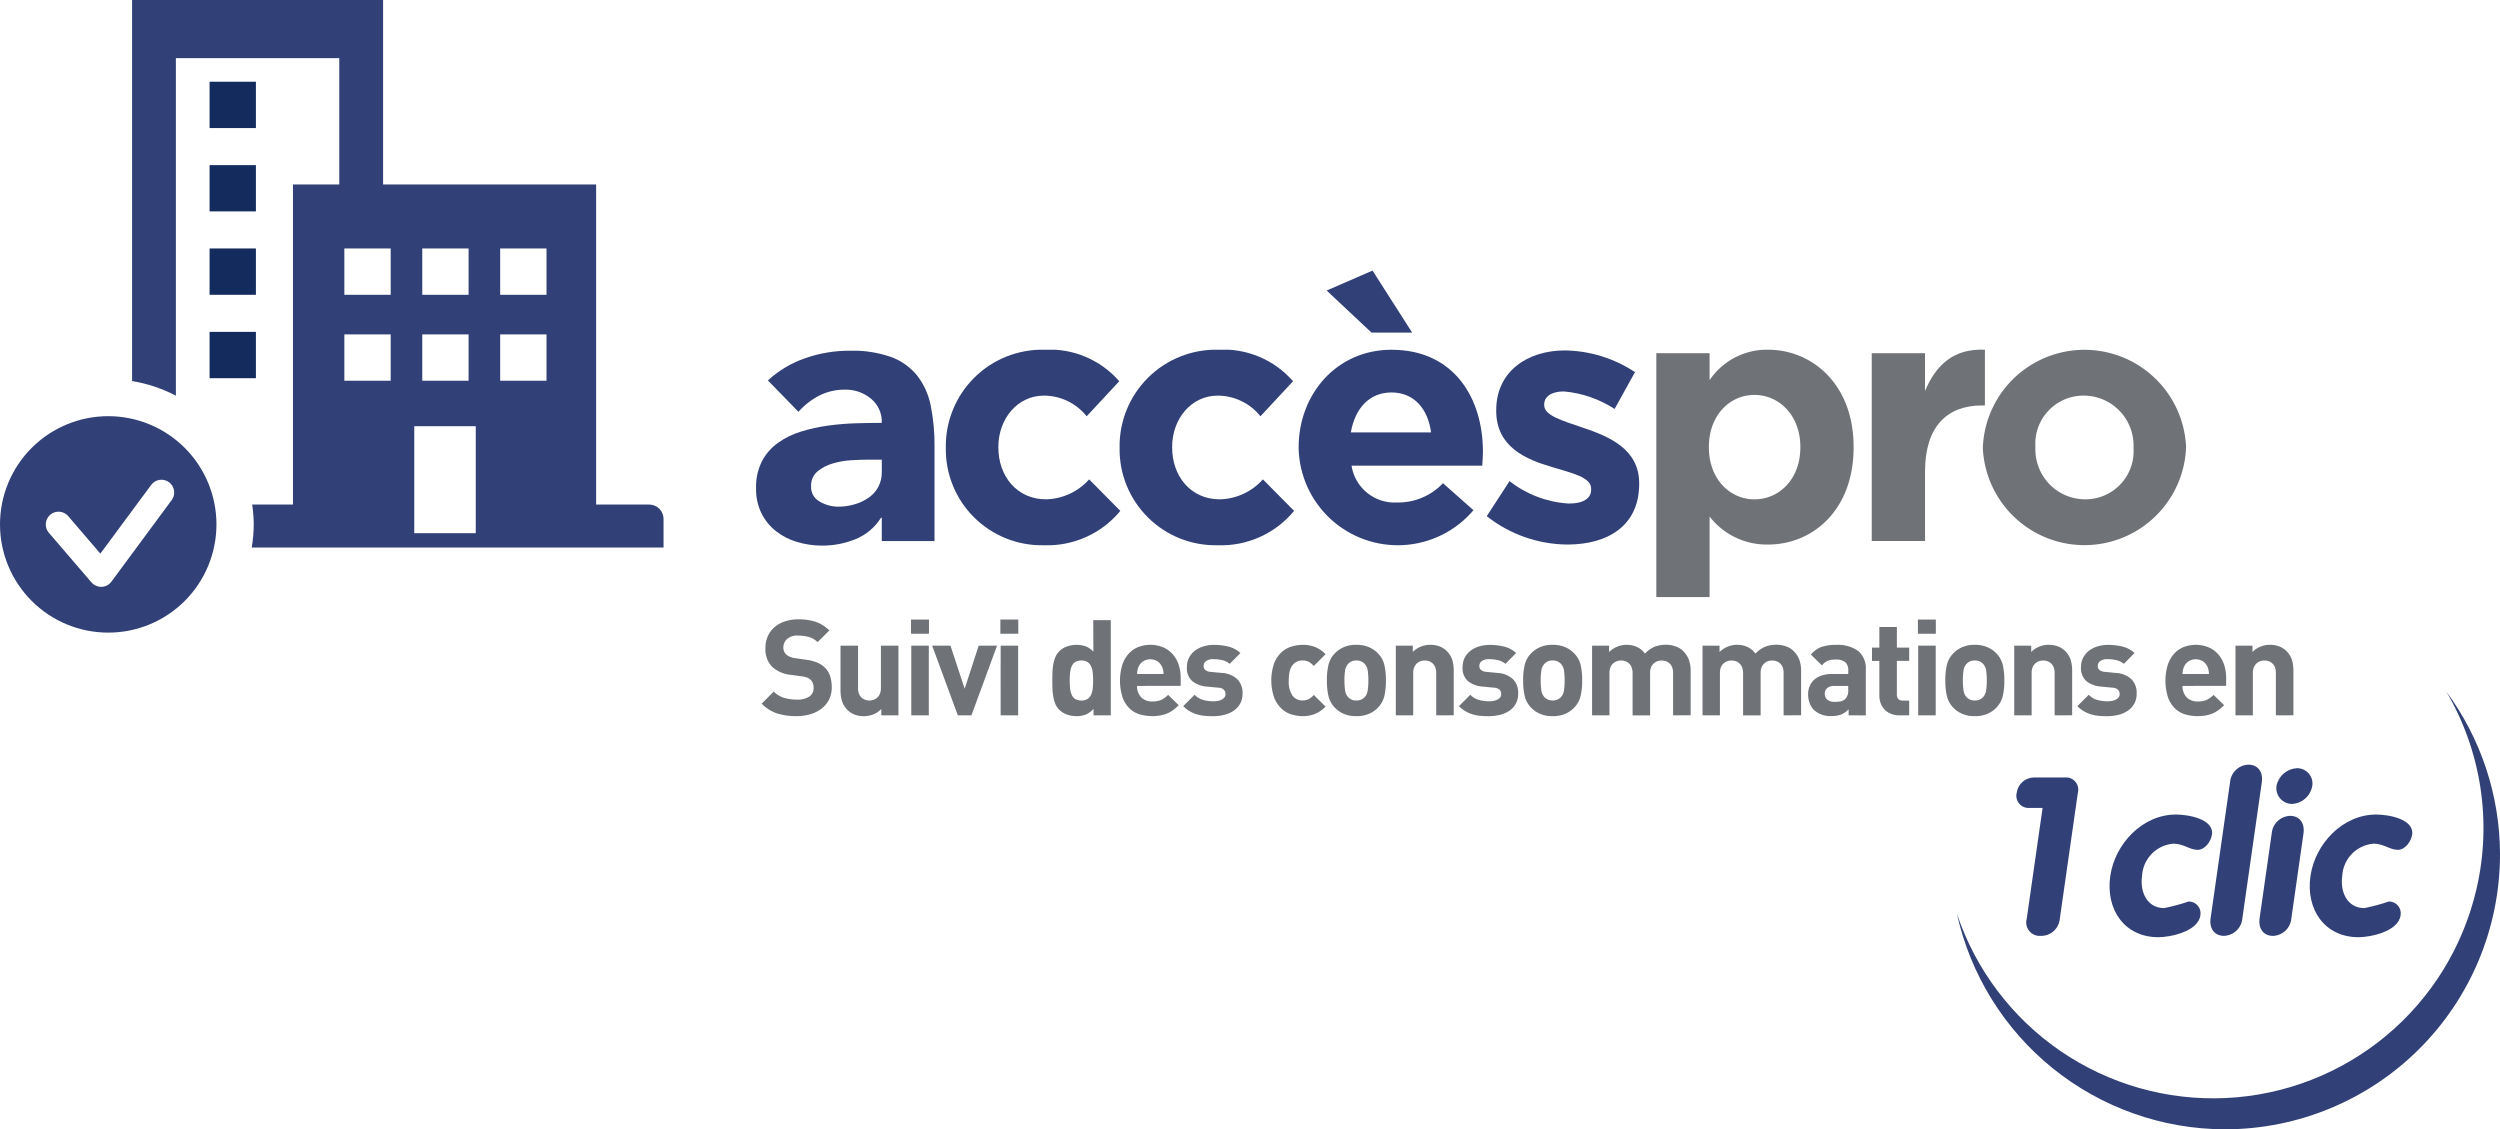
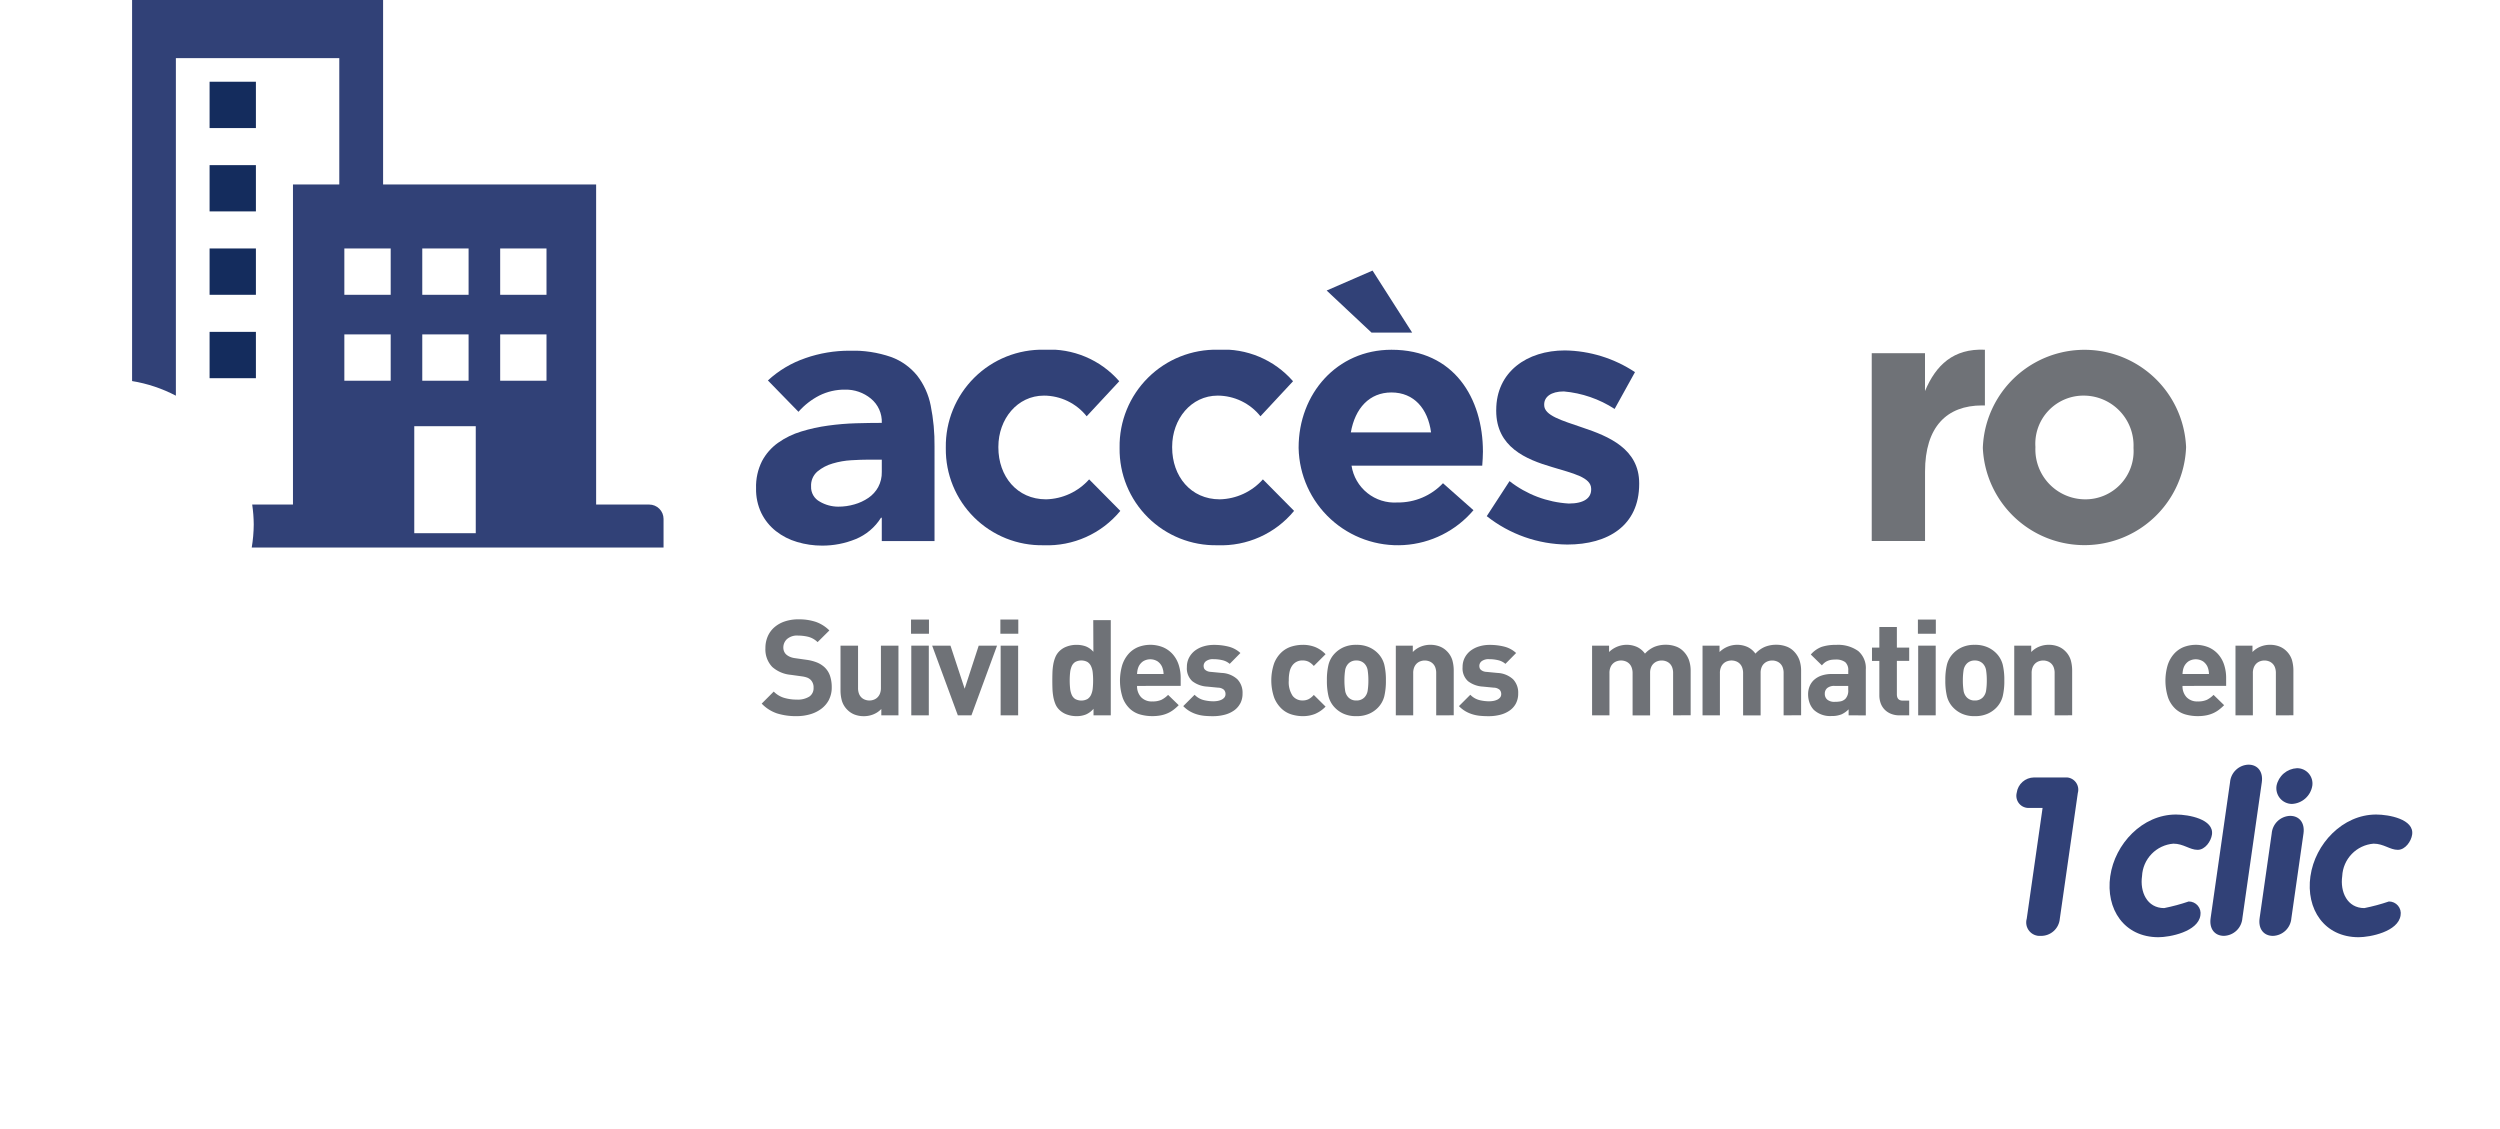
<svg xmlns="http://www.w3.org/2000/svg" xmlns:xlink="http://www.w3.org/1999/xlink" id="Logo_AccesPro" width="235.477" height="106.371" viewBox="0 0 235.477 106.371">
  <defs>
    <clipPath id="clip-path">
      <path id="Tracé_563" data-name="Tracé 563" d="M191.577,73.229a1.659,1.659,0,0,0-1.619,1.435,1.146,1.146,0,0,0,1.208,1.434h1.227L190.9,86.531a1.271,1.271,0,0,0,1.327,1.621,1.764,1.764,0,0,0,1.789-1.621L195.71,74.7a1.156,1.156,0,0,0-1.182-1.475Z" fill="#314177" />
    </clipPath>
    <clipPath id="clip-path-2">
      <path id="Tracé_564" data-name="Tracé 564" d="M198.767,82.519c-.446,3.12,1.317,5.758,4.538,5.758,1.081,0,3.733-.52,3.952-2.057a1.11,1.11,0,0,0-1.1-1.309,18.421,18.421,0,0,1-2.313.623c-1.621,0-2.295-1.538-2.084-3.015a3.215,3.215,0,0,1,2.951-3.054c.956,0,1.538.582,2.285.582.708,0,1.26-.81,1.35-1.435.207-1.454-2.2-1.891-3.389-1.891-3.159,0-5.756,2.764-6.189,5.8" fill="#314177" />
    </clipPath>
    <clipPath id="clip-path-3">
      <path id="Tracé_565" data-name="Tracé 565" d="M210.049,73.687l-1.83,12.8c-.142,1,.387,1.662,1.26,1.662a1.8,1.8,0,0,0,1.733-1.662l1.829-12.8c.143-1-.385-1.664-1.258-1.664a1.8,1.8,0,0,0-1.734,1.664" fill="#314177" />
    </clipPath>
    <clipPath id="clip-path-4">
      <path id="Tracé_566" data-name="Tracé 566" d="M213.974,78.509l-1.14,7.981c-.142,1,.386,1.662,1.259,1.662a1.8,1.8,0,0,0,1.733-1.662l1.141-7.981c.142-1-.386-1.663-1.259-1.663a1.8,1.8,0,0,0-1.734,1.663M214.43,74a1.483,1.483,0,0,0,1.439,1.724A2.043,2.043,0,0,0,217.8,74a1.443,1.443,0,0,0-1.449-1.643A2.066,2.066,0,0,0,214.43,74" fill="#314177" />
    </clipPath>
    <clipPath id="clip-path-5">
      <path id="Tracé_567" data-name="Tracé 567" d="M217.622,82.519c-.446,3.12,1.318,5.758,4.538,5.758,1.082,0,3.733-.52,3.953-2.057a1.11,1.11,0,0,0-1.1-1.309,18.4,18.4,0,0,1-2.312.623c-1.622,0-2.295-1.538-2.085-3.015a3.216,3.216,0,0,1,2.951-3.054c.957,0,1.539.582,2.286.582.707,0,1.26-.81,1.349-1.435.208-1.454-2.2-1.891-3.388-1.891-3.16,0-5.756,2.764-6.19,5.8" fill="#314177" />
    </clipPath>
    <clipPath id="clip-path-6">
-       <path id="Tracé_568" data-name="Tracé 568" d="M233.252,83.777a25.452,25.452,0,0,1-48.931,2.28,25.915,25.915,0,0,0,25.234,20.314h.106a25.912,25.912,0,0,0,25.816-25.8v-.193a25.887,25.887,0,0,0-5.058-15.238,25.353,25.353,0,0,1,2.833,18.64" fill="#314177" />
-     </clipPath>
+       </clipPath>
    <clipPath id="clip-path-7">
      <rect id="Rectangle_2310" data-name="Rectangle 2310" width="235.477" height="106.371" fill="#6f7277" />
    </clipPath>
    <clipPath id="clip-path-8">
      <rect id="Rectangle_2312" data-name="Rectangle 2312" width="4.363" height="4.364" transform="translate(19.741 7.696)" fill="none" />
    </clipPath>
    <linearGradient id="linear-gradient" x1="-4.525" y1="22.611" x2="-4.295" y2="22.611" gradientUnits="objectBoundingBox">
      <stop offset="0" stop-color="#0060ab" />
      <stop offset="1" stop-color="#142c5d" />
    </linearGradient>
    <clipPath id="clip-path-9">
      <rect id="Rectangle_2314" data-name="Rectangle 2314" width="4.363" height="4.363" transform="translate(19.741 15.551)" fill="none" />
    </clipPath>
    <linearGradient id="linear-gradient-2" x1="-4.525" y1="20.816" x2="-4.295" y2="20.816" xlink:href="#linear-gradient" />
    <clipPath id="clip-path-10">
      <rect id="Rectangle_2316" data-name="Rectangle 2316" width="4.363" height="4.363" transform="translate(19.741 23.406)" fill="none" />
    </clipPath>
    <linearGradient id="linear-gradient-3" x1="-4.525" y1="19.016" x2="-4.295" y2="19.016" xlink:href="#linear-gradient" />
    <clipPath id="clip-path-11">
      <rect id="Rectangle_2318" data-name="Rectangle 2318" width="4.363" height="4.364" transform="translate(19.741 31.26)" fill="none" />
    </clipPath>
    <linearGradient id="linear-gradient-4" x1="-4.525" y1="17.212" x2="-4.295" y2="17.212" xlink:href="#linear-gradient" />
    <clipPath id="clip-path-12">
      <path id="Tracé_595" data-name="Tracé 595" d="M39.02,40.145h5.792V50.221H39.02ZM32.434,31.5H36.8v4.364H32.434Zm7.34,0h4.363v4.364H39.774Zm7.338,0h4.363v4.364H47.112ZM32.434,23.405H36.8v4.363H32.434Zm7.34,0h4.363v4.363H39.774Zm7.338,0h4.363v4.363H47.112ZM12.441,0V35.893a13.6,13.6,0,0,1,4.125,1.377V5.475H31.958v11.9H27.595v30.15h-3.84A13.585,13.585,0,0,1,23.9,49.4a13.769,13.769,0,0,1-.189,2.173H62.5v-2.7a1.352,1.352,0,0,0-1.35-1.349h-5V17.375H36.084V0Z" fill="#314177" />
    </clipPath>
    <clipPath id="clip-path-13">
-       <path id="Tracé_596" data-name="Tracé 596" d="M14.24,45.675A1.2,1.2,0,0,1,16.175,47.1l-5.682,7.687a1.2,1.2,0,0,1-.924.488H9.526a1.2,1.2,0,0,1-.913-.421L4.6,50.181a1.2,1.2,0,1,1,1.825-1.567l3.027,3.532ZM0,49.4A10.194,10.194,0,1,0,10.194,39.2,10.194,10.194,0,0,0,0,49.4" fill="#314177" />
-     </clipPath>
+       </clipPath>
    <clipPath id="clip-path-14">
      <path id="Tracé_597" data-name="Tracé 597" d="M77.225,47.253a1.545,1.545,0,0,1-.829-1.441,1.736,1.736,0,0,1,.595-1.4,3.918,3.918,0,0,1,1.44-.756,7.7,7.7,0,0,1,1.764-.307c.612-.036,1.121-.053,1.53-.053h1.332v1.152a2.9,2.9,0,0,1-.342,1.439,2.968,2.968,0,0,1-.918,1.008,4.543,4.543,0,0,1-1.315.612,5.383,5.383,0,0,1-1.53.216,3.459,3.459,0,0,1-1.727-.467M75.857,33.735a9.922,9.922,0,0,0-3.528,2.1l2.879,2.953a6.645,6.645,0,0,1,1.963-1.531,5.293,5.293,0,0,1,2.429-.557,3.7,3.7,0,0,1,2.431.845,2.809,2.809,0,0,1,1.026,2.286q-1.116,0-2.431.037A24.22,24.22,0,0,0,78,40.088a15.911,15.911,0,0,0-2.539.558,7.492,7.492,0,0,0-2.177,1.063,4.971,4.971,0,0,0-1.512,1.727,5.36,5.36,0,0,0-.558,2.557,5.161,5.161,0,0,0,.5,2.34,4.95,4.95,0,0,0,1.368,1.692,5.931,5.931,0,0,0,2,1.025,8.156,8.156,0,0,0,2.358.342,8.265,8.265,0,0,0,3.149-.611,5.08,5.08,0,0,0,2.394-2.017h.073v2.2h4.968V42.069a18.533,18.533,0,0,0-.36-3.87,6.74,6.74,0,0,0-1.278-2.826,5.672,5.672,0,0,0-2.448-1.746,10.9,10.9,0,0,0-3.906-.594,12.575,12.575,0,0,0-4.176.7" fill="#314177" />
    </clipPath>
    <clipPath id="clip-path-15">
      <path id="Tracé_598" data-name="Tracé 598" d="M89.087,42.148v.067a9.032,9.032,0,0,0,9.208,9.142,8.91,8.91,0,0,0,7.229-3.236l-2.937-2.969a5.607,5.607,0,0,1-4.06,1.88c-2.741,0-4.49-2.177-4.49-4.884v-.066c0-2.607,1.782-4.819,4.291-4.819a5.17,5.17,0,0,1,4.027,1.947l3.069-3.3a8.691,8.691,0,0,0-7.063-2.971,9.082,9.082,0,0,0-9.274,9.208" fill="#314177" />
    </clipPath>
    <clipPath id="clip-path-16">
      <path id="Tracé_599" data-name="Tracé 599" d="M105.455,42.148v.067a9.033,9.033,0,0,0,9.209,9.142,8.907,8.907,0,0,0,7.227-3.236l-2.938-2.969a5.6,5.6,0,0,1-4.059,1.88c-2.74,0-4.488-2.177-4.488-4.884v-.066c0-2.607,1.782-4.819,4.29-4.819a5.174,5.174,0,0,1,4.027,1.947l3.069-3.3a8.692,8.692,0,0,0-7.064-2.971,9.081,9.081,0,0,0-9.273,9.208" fill="#314177" />
    </clipPath>
    <clipPath id="clip-path-17">
      <path id="Tracé_600" data-name="Tracé 600" d="M131.063,36.966c2.113,0,3.433,1.519,3.73,3.763h-7.557c.4-2.277,1.748-3.763,3.827-3.763m-8.745,5.182v.067a9.344,9.344,0,0,0,16.469,5.841l-2.871-2.541a5.8,5.8,0,0,1-4.291,1.814,4.1,4.1,0,0,1-4.323-3.465h12.311c.033-.462.065-.924.065-1.32,0-5.017-2.706-9.6-8.615-9.6-5.148,0-8.745,4.158-8.745,9.208m2.641-14.786,4.224,3.961h3.828l-3.73-5.842Z" fill="#314177" />
    </clipPath>
    <clipPath id="clip-path-18">
      <path id="Tracé_601" data-name="Tracé 601" d="M140.929,38.616v.067c0,3.432,2.8,4.587,5.281,5.314,1.947.593,3.663.956,3.663,2.045v.067c0,.792-.658,1.32-2.112,1.32a10,10,0,0,1-5.577-2.112l-2.146,3.3a12.39,12.39,0,0,0,7.591,2.674c3.829,0,6.767-1.782,6.767-5.709v-.066c0-3.236-2.872-4.423-5.347-5.248-1.915-.661-3.6-1.122-3.6-2.112v-.067c0-.693.626-1.22,1.847-1.22a10.478,10.478,0,0,1,4.787,1.65L154,35.052a12.239,12.239,0,0,0-6.6-2.045c-3.564,0-6.469,2.012-6.469,5.609" fill="#314177" />
    </clipPath>
  </defs>
  <g id="Groupe_1295" data-name="Groupe 1295">
    <g id="Groupe_1294" data-name="Groupe 1294" clip-path="url(#clip-path)">
      <rect id="Rectangle_2304" data-name="Rectangle 2304" width="5.969" height="14.923" transform="translate(189.858 73.229)" fill="#314177" />
    </g>
  </g>
  <g id="Groupe_1297" data-name="Groupe 1297">
    <g id="Groupe_1296" data-name="Groupe 1296" clip-path="url(#clip-path-2)">
      <rect id="Rectangle_2305" data-name="Rectangle 2305" width="10.231" height="11.556" transform="translate(198.321 76.721)" fill="#314177" />
    </g>
  </g>
  <g id="Groupe_1299" data-name="Groupe 1299">
    <g id="Groupe_1298" data-name="Groupe 1298" clip-path="url(#clip-path-3)">
      <rect id="Rectangle_2306" data-name="Rectangle 2306" width="5.107" height="16.129" transform="translate(208.077 72.023)" fill="#314177" />
    </g>
  </g>
  <g id="Groupe_1301" data-name="Groupe 1301">
    <g id="Groupe_1300" data-name="Groupe 1300" clip-path="url(#clip-path-4)">
      <rect id="Rectangle_2307" data-name="Rectangle 2307" width="5.231" height="15.796" transform="translate(212.692 72.356)" fill="#314177" />
    </g>
  </g>
  <g id="Groupe_1303" data-name="Groupe 1303">
    <g id="Groupe_1302" data-name="Groupe 1302" clip-path="url(#clip-path-5)">
      <rect id="Rectangle_2308" data-name="Rectangle 2308" width="10.232" height="11.556" transform="translate(217.176 76.721)" fill="#314177" />
    </g>
  </g>
  <g id="Groupe_1305" data-name="Groupe 1305">
    <g id="Groupe_1304" data-name="Groupe 1304" clip-path="url(#clip-path-6)">
      <rect id="Rectangle_2309" data-name="Rectangle 2309" width="51.156" height="41.234" transform="translate(184.321 65.137)" fill="#314177" />
    </g>
  </g>
  <g id="Groupe_1307" data-name="Groupe 1307">
    <g id="Groupe_1306" data-name="Groupe 1306" clip-path="url(#clip-path-7)">
-       <path id="Tracé_569" data-name="Tracé 569" d="M156.01,33.27h5.017v2.541a6.5,6.5,0,0,1,5.512-2.871c4.125,0,8.053,3.234,8.053,9.143v.065c0,5.908-3.862,9.143-8.053,9.143a6.794,6.794,0,0,1-5.512-2.641v7.591H156.01Zm13.566,8.878v-.065c0-2.938-1.981-4.885-4.324-4.885s-4.291,1.947-4.291,4.885v.065c0,2.938,1.947,4.885,4.291,4.885s4.324-1.914,4.324-4.885" fill="#6f7277" />
      <path id="Tracé_570" data-name="Tracé 570" d="M176.3,33.27h5.017v3.564c1.023-2.442,2.673-4.026,5.643-3.894v5.248H186.7c-3.334,0-5.379,2.013-5.379,6.237V50.96H176.3Z" fill="#6f7277" />
      <path id="Tracé_571" data-name="Tracé 571" d="M186.766,42.214v-.066a9.58,9.58,0,0,1,19.142-.066v.066a9.58,9.58,0,0,1-19.142.066m14.192,0v-.066a4.7,4.7,0,0,0-4.653-4.885,4.533,4.533,0,0,0-4.588,4.819v.066a4.7,4.7,0,0,0,4.653,4.884,4.532,4.532,0,0,0,4.588-4.818" fill="#6f7277" />
      <path id="Tracé_572" data-name="Tracé 572" d="M78.092,65.892a2.512,2.512,0,0,1-.706.85,3.193,3.193,0,0,1-1.052.529,4.5,4.5,0,0,1-1.31.183A5.927,5.927,0,0,1,73.2,67.2a3.568,3.568,0,0,1-1.455-.926l1.134-1.135a2.286,2.286,0,0,0,.982.593,4.174,4.174,0,0,0,1.185.164,2.057,2.057,0,0,0,1.185-.284.947.947,0,0,0,.4-.825,1,1,0,0,0-.277-.756,1.051,1.051,0,0,0-.309-.2,2.5,2.5,0,0,0-.485-.12l-1.084-.15a3.025,3.025,0,0,1-1.739-.744,2.384,2.384,0,0,1-.642-1.764,2.756,2.756,0,0,1,.214-1.1,2.4,2.4,0,0,1,.617-.857,2.869,2.869,0,0,1,.983-.56,3.955,3.955,0,0,1,1.31-.2,5,5,0,0,1,1.626.24,3.413,3.413,0,0,1,1.273.806l-1.109,1.1a1.957,1.957,0,0,0-.914-.51,4.319,4.319,0,0,0-.926-.107,1.441,1.441,0,0,0-1.046.334,1.084,1.084,0,0,0-.34.8.936.936,0,0,0,.063.34.861.861,0,0,0,.2.3,1.31,1.31,0,0,0,.346.22,1.766,1.766,0,0,0,.485.133l1.059.151a4.2,4.2,0,0,1,1.02.258,2.415,2.415,0,0,1,.693.434,1.98,1.98,0,0,1,.53.82,3.344,3.344,0,0,1,.163,1.083,2.512,2.512,0,0,1-.258,1.16" fill="#6f7277" />
      <path id="Tracé_573" data-name="Tracé 573" d="M83.012,67.379v-.6a2.133,2.133,0,0,1-.753.509,2.345,2.345,0,0,1-.879.17,2.435,2.435,0,0,1-.88-.15,1.911,1.911,0,0,1-.665-.429,2.012,2.012,0,0,1-.534-.863,3.625,3.625,0,0,1-.132-1v-4.2H80.82v3.968a1.51,1.51,0,0,0,.093.568.977.977,0,0,0,.249.365.965.965,0,0,0,.349.2,1.16,1.16,0,0,0,.76,0,.969.969,0,0,0,.348-.2,1.052,1.052,0,0,0,.256-.365,1.428,1.428,0,0,0,.1-.568V60.815h1.651v6.564Z" fill="#6f7277" />
      <path id="Tracé_574" data-name="Tracé 574" d="M85.81,58.357H87.5v1.336H85.81Zm.025,2.457h1.65v6.564h-1.65Z" fill="#6f7277" />
      <path id="Tracé_575" data-name="Tracé 575" d="M91.5,67.379H90.22L87.8,60.815h1.726l1.336,4.056,1.323-4.056h1.727Z" fill="#6f7277" />
      <path id="Tracé_576" data-name="Tracé 576" d="M94.226,58.357h1.688v1.336H94.226Zm.026,2.457H95.9v6.564h-1.65Z" fill="#6f7277" />
      <path id="Tracé_577" data-name="Tracé 577" d="M103,67.379v-.617a2.013,2.013,0,0,1-.716.535,2.318,2.318,0,0,1-.9.157,2.575,2.575,0,0,1-.9-.157,1.915,1.915,0,0,1-.7-.434,1.607,1.607,0,0,1-.383-.568,3.382,3.382,0,0,1-.194-.692,5.594,5.594,0,0,1-.076-.756q-.012-.392-.012-.757t.012-.749a5.554,5.554,0,0,1,.076-.75,3.241,3.241,0,0,1,.195-.686,1.731,1.731,0,0,1,.385-.574,1.906,1.906,0,0,1,.7-.434,2.53,2.53,0,0,1,.9-.158,2.5,2.5,0,0,1,.888.145,1.838,1.838,0,0,1,.712.51l-.013-2.986h1.651v8.971Zm-.075-4.032a1.865,1.865,0,0,0-.156-.592.949.949,0,0,0-.336-.4,1.231,1.231,0,0,0-1.159,0,.908.908,0,0,0-.33.4,1.981,1.981,0,0,0-.149.592,6.811,6.811,0,0,0-.038.743,6.958,6.958,0,0,0,.038.75,1.99,1.99,0,0,0,.149.6.9.9,0,0,0,.33.4,1.223,1.223,0,0,0,1.159,0,.94.94,0,0,0,.336-.4,1.874,1.874,0,0,0,.156-.6,6.971,6.971,0,0,0,.037-.75,6.824,6.824,0,0,0-.037-.743" fill="#6f7277" />
      <path id="Tracé_578" data-name="Tracé 578" d="M107.1,64.606a1.507,1.507,0,0,0,.372,1.053,1.366,1.366,0,0,0,1.065.409,2,2,0,0,0,.856-.151,2.362,2.362,0,0,0,.631-.466l1,.97a4.622,4.622,0,0,1-.5.441,2.842,2.842,0,0,1-.548.321,3.021,3.021,0,0,1-.649.2,4.156,4.156,0,0,1-.794.069A4.215,4.215,0,0,1,107.4,67.3a2.344,2.344,0,0,1-.97-.536,2.734,2.734,0,0,1-.68-1.033,5.2,5.2,0,0,1-.05-3.074,2.984,2.984,0,0,1,.585-1.052,2.465,2.465,0,0,1,.9-.649,3.194,3.194,0,0,1,2.382.019,2.575,2.575,0,0,1,.9.656,2.807,2.807,0,0,1,.554.988,3.992,3.992,0,0,1,.189,1.254v.73Zm2.451-1.492a1.713,1.713,0,0,0-.107-.334,1.266,1.266,0,0,0-.41-.485,1.3,1.3,0,0,0-1.373,0,1.266,1.266,0,0,0-.41.485,1.713,1.713,0,0,0-.107.334,2.826,2.826,0,0,0-.044.371h2.5a2.666,2.666,0,0,0-.044-.371" fill="#6f7277" />
      <path id="Tracé_579" data-name="Tracé 579" d="M116.818,66.258a1.889,1.889,0,0,1-.592.668,2.715,2.715,0,0,1-.889.4,4.341,4.341,0,0,1-1.09.132c-.26,0-.512-.009-.756-.031a3.66,3.66,0,0,1-.718-.132,3.17,3.17,0,0,1-.68-.284,2.909,2.909,0,0,1-.643-.5l1.071-1.071a1.8,1.8,0,0,0,.888.51,4.028,4.028,0,0,0,.864.107,2.459,2.459,0,0,0,.421-.037,1.445,1.445,0,0,0,.373-.12.79.79,0,0,0,.264-.208.49.49,0,0,0,.1-.315.568.568,0,0,0-.152-.41.86.86,0,0,0-.541-.195l-1.033-.1a2.529,2.529,0,0,1-1.4-.511,1.626,1.626,0,0,1-.511-1.329,1.878,1.878,0,0,1,.208-.894,2,2,0,0,1,.555-.656,2.54,2.54,0,0,1,.806-.4,3.339,3.339,0,0,1,.964-.139,5.53,5.53,0,0,1,1.4.165,2.558,2.558,0,0,1,1.108.6l-1.008,1.022a1.58,1.58,0,0,0-.692-.347,3.592,3.592,0,0,0-.832-.095,1.085,1.085,0,0,0-.712.19.565.565,0,0,0-.221.44.7.7,0,0,0,.026.183.368.368,0,0,0,.1.17.766.766,0,0,0,.208.138.935.935,0,0,0,.347.076l1.033.1a2.311,2.311,0,0,1,1.468.6,1.823,1.823,0,0,1,.485,1.329,1.985,1.985,0,0,1-.214.945" fill="#6f7277" />
      <path id="Tracé_580" data-name="Tracé 580" d="M123.893,67.234a3.1,3.1,0,0,1-1.2.22,3.647,3.647,0,0,1-1.015-.151,2.391,2.391,0,0,1-.949-.536,2.911,2.911,0,0,1-.705-1.033,4.983,4.983,0,0,1,0-3.288,2.849,2.849,0,0,1,.705-1.027,2.439,2.439,0,0,1,.949-.53,3.684,3.684,0,0,1,1.015-.151,3.154,3.154,0,0,1,1.2.215,2.849,2.849,0,0,1,.964.668l-1.109,1.108a1.734,1.734,0,0,0-.492-.4,1.248,1.248,0,0,0-.567-.12,1.146,1.146,0,0,0-.932.428,1.551,1.551,0,0,0-.277.579,3.543,3.543,0,0,0-.088.869,2.329,2.329,0,0,0,.365,1.462,1.144,1.144,0,0,0,.932.429,1.248,1.248,0,0,0,.567-.12,1.722,1.722,0,0,0,.492-.4l1.109,1.1a2.946,2.946,0,0,1-.964.675" fill="#6f7277" />
      <path id="Tracé_581" data-name="Tracé 581" d="M130.388,65.583a2.377,2.377,0,0,1-.593,1.065,2.586,2.586,0,0,1-.806.567,2.857,2.857,0,0,1-1.235.239,2.815,2.815,0,0,1-1.228-.239,2.6,2.6,0,0,1-.8-.567,2.356,2.356,0,0,1-.592-1.065,6.2,6.2,0,0,1-.152-1.493,6.126,6.126,0,0,1,.152-1.487,2.364,2.364,0,0,1,.592-1.058,2.619,2.619,0,0,1,.8-.567,2.815,2.815,0,0,1,1.228-.24,2.857,2.857,0,0,1,1.235.24,2.6,2.6,0,0,1,.806.567,2.385,2.385,0,0,1,.593,1.058,6.132,6.132,0,0,1,.151,1.487,6.2,6.2,0,0,1-.151,1.493m-1.562-2.419a1.165,1.165,0,0,0-.312-.661,1.021,1.021,0,0,0-.76-.29,1,1,0,0,0-.747.29,1.165,1.165,0,0,0-.312.661,6.279,6.279,0,0,0-.062.926,6.394,6.394,0,0,0,.062.932,1.168,1.168,0,0,0,.312.668,1,1,0,0,0,.747.29,1.017,1.017,0,0,0,.76-.29,1.168,1.168,0,0,0,.312-.668,6.258,6.258,0,0,0,.062-.932,6.146,6.146,0,0,0-.062-.926" fill="#6f7277" />
      <path id="Tracé_582" data-name="Tracé 582" d="M135.277,67.379V63.41a1.483,1.483,0,0,0-.094-.567.96.96,0,0,0-.6-.567,1.19,1.19,0,0,0-.764,0,.979.979,0,0,0-.352.2,1.042,1.042,0,0,0-.256.365,1.4,1.4,0,0,0-.1.567v3.969h-1.638V60.815h1.6v.6a2.129,2.129,0,0,1,.756-.51,2.354,2.354,0,0,1,.882-.171,2.424,2.424,0,0,1,.882.152,1.907,1.907,0,0,1,.668.428,2.018,2.018,0,0,1,.535.864,3.615,3.615,0,0,1,.132,1v4.195Z" fill="#6f7277" />
      <path id="Tracé_583" data-name="Tracé 583" d="M142.787,66.258a1.889,1.889,0,0,1-.592.668,2.715,2.715,0,0,1-.889.4,4.341,4.341,0,0,1-1.09.132c-.26,0-.512-.009-.756-.031a3.66,3.66,0,0,1-.718-.132,3.17,3.17,0,0,1-.68-.284,2.909,2.909,0,0,1-.643-.5l1.071-1.071a1.8,1.8,0,0,0,.888.51,4.028,4.028,0,0,0,.864.107,2.459,2.459,0,0,0,.421-.037,1.445,1.445,0,0,0,.373-.12.79.79,0,0,0,.264-.208.49.49,0,0,0,.1-.315.568.568,0,0,0-.152-.41.86.86,0,0,0-.541-.195l-1.033-.1a2.529,2.529,0,0,1-1.4-.511,1.626,1.626,0,0,1-.511-1.329,1.878,1.878,0,0,1,.208-.894,2,2,0,0,1,.555-.656,2.54,2.54,0,0,1,.806-.4,3.339,3.339,0,0,1,.964-.139,5.53,5.53,0,0,1,1.4.165,2.558,2.558,0,0,1,1.108.6l-1.008,1.022a1.58,1.58,0,0,0-.692-.347,3.592,3.592,0,0,0-.832-.095,1.085,1.085,0,0,0-.712.19.565.565,0,0,0-.221.44.7.7,0,0,0,.026.183.368.368,0,0,0,.1.17.766.766,0,0,0,.208.138.935.935,0,0,0,.347.076l1.033.1a2.311,2.311,0,0,1,1.468.6A1.823,1.823,0,0,1,143,65.313a1.985,1.985,0,0,1-.214.945" fill="#6f7277" />
-       <path id="Tracé_584" data-name="Tracé 584" d="M148.873,65.583a2.377,2.377,0,0,1-.593,1.065,2.586,2.586,0,0,1-.806.567,2.857,2.857,0,0,1-1.235.239,2.815,2.815,0,0,1-1.228-.239,2.6,2.6,0,0,1-.8-.567,2.356,2.356,0,0,1-.592-1.065,6.2,6.2,0,0,1-.152-1.493,6.127,6.127,0,0,1,.152-1.487,2.364,2.364,0,0,1,.592-1.058,2.619,2.619,0,0,1,.8-.567,2.815,2.815,0,0,1,1.228-.24,2.857,2.857,0,0,1,1.235.24,2.6,2.6,0,0,1,.806.567,2.385,2.385,0,0,1,.593,1.058,6.132,6.132,0,0,1,.151,1.487,6.2,6.2,0,0,1-.151,1.493m-1.562-2.419A1.165,1.165,0,0,0,147,62.5a1.021,1.021,0,0,0-.76-.29,1,1,0,0,0-.747.29,1.165,1.165,0,0,0-.312.661,6.281,6.281,0,0,0-.062.926,6.4,6.4,0,0,0,.062.932,1.168,1.168,0,0,0,.312.668,1,1,0,0,0,.747.29,1.017,1.017,0,0,0,.76-.29,1.168,1.168,0,0,0,.312-.668,6.258,6.258,0,0,0,.062-.932,6.146,6.146,0,0,0-.062-.926" fill="#6f7277" />
      <path id="Tracé_585" data-name="Tracé 585" d="M157.591,67.379V63.41a1.483,1.483,0,0,0-.094-.567.954.954,0,0,0-.6-.567,1.19,1.19,0,0,0-.764,0,1.013,1.013,0,0,0-.351.2.968.968,0,0,0-.257.358,1.335,1.335,0,0,0-.1.542v4.007h-1.65V63.41a1.482,1.482,0,0,0-.1-.567.96.96,0,0,0-.6-.567,1.2,1.2,0,0,0-.769,0,.979.979,0,0,0-.352.2,1.021,1.021,0,0,0-.258.365,1.386,1.386,0,0,0-.1.567v3.969h-1.637V60.815h1.6v.6a2.383,2.383,0,0,1,2.631-.478,1.944,1.944,0,0,1,.751.629,2.627,2.627,0,0,1,.883-.636,2.806,2.806,0,0,1,1.086-.2,2.7,2.7,0,0,1,.915.152,1.86,1.86,0,0,1,.7.428,2.261,2.261,0,0,1,.561.864,3.069,3.069,0,0,1,.158,1v4.195Z" fill="#6f7277" />
      <path id="Tracé_586" data-name="Tracé 586" d="M168,67.379V63.41a1.483,1.483,0,0,0-.094-.567.954.954,0,0,0-.6-.567,1.19,1.19,0,0,0-.764,0,1.013,1.013,0,0,0-.351.2.968.968,0,0,0-.257.358,1.335,1.335,0,0,0-.1.542v4.007h-1.65V63.41a1.482,1.482,0,0,0-.1-.567.96.96,0,0,0-.605-.567,1.2,1.2,0,0,0-.769,0,.979.979,0,0,0-.352.2,1.021,1.021,0,0,0-.258.365,1.386,1.386,0,0,0-.1.567v3.969h-1.637V60.815h1.6v.6a2.383,2.383,0,0,1,2.631-.478,1.944,1.944,0,0,1,.751.629,2.627,2.627,0,0,1,.883-.636,2.806,2.806,0,0,1,1.086-.2,2.694,2.694,0,0,1,.915.152,1.86,1.86,0,0,1,.7.428,2.261,2.261,0,0,1,.561.864,3.069,3.069,0,0,1,.158,1v4.195Z" fill="#6f7277" />
      <path id="Tracé_587" data-name="Tracé 587" d="M174.123,67.378v-.567a2.186,2.186,0,0,1-.684.48,2.415,2.415,0,0,1-.923.151,2.257,2.257,0,0,1-1.671-.58,1.866,1.866,0,0,1-.4-.655,2.372,2.372,0,0,1-.138-.82,1.966,1.966,0,0,1,.138-.736,1.664,1.664,0,0,1,.414-.606,2.02,2.02,0,0,1,.7-.409,2.932,2.932,0,0,1,.986-.151h1.544v-.327a.99.99,0,0,0-.283-.788,1.434,1.434,0,0,0-.939-.245,2.394,2.394,0,0,0-.416.031,1.435,1.435,0,0,0-.321.1,1.191,1.191,0,0,0-.271.163,1.721,1.721,0,0,0-.252.253l-1.046-1.022a2.53,2.53,0,0,1,1.014-.718,4.128,4.128,0,0,1,1.355-.189,3.254,3.254,0,0,1,2.1.58,2.109,2.109,0,0,1,.712,1.738v4.322Zm-.038-2.772h-1.291a1.041,1.041,0,0,0-.676.195.675.675,0,0,0-.238.549.7.7,0,0,0,.232.548,1.032,1.032,0,0,0,.708.208,2.8,2.8,0,0,0,.576-.051.9.9,0,0,0,.451-.264,1.133,1.133,0,0,0,.238-.831Z" fill="#6f7277" />
      <path id="Tracé_588" data-name="Tracé 588" d="M178.936,67.379a2.1,2.1,0,0,1-.868-.164,1.744,1.744,0,0,1-.6-.428,1.681,1.681,0,0,1-.343-.6,2.257,2.257,0,0,1-.108-.687V62.251h-.692V61h.692v-1.94h1.651V61h1.16v1.248h-1.16V65.4c0,.4.189.593.567.593h.593v1.386Z" fill="#6f7277" />
      <path id="Tracé_589" data-name="Tracé 589" d="M180.649,58.357h1.688v1.336h-1.688Zm.026,2.457h1.65v6.564h-1.65Z" fill="#6f7277" />
      <path id="Tracé_590" data-name="Tracé 590" d="M188.638,65.583a2.377,2.377,0,0,1-.593,1.065,2.586,2.586,0,0,1-.806.567,2.857,2.857,0,0,1-1.235.239,2.815,2.815,0,0,1-1.228-.239,2.6,2.6,0,0,1-.8-.567,2.356,2.356,0,0,1-.592-1.065,6.2,6.2,0,0,1-.152-1.493,6.127,6.127,0,0,1,.152-1.487,2.364,2.364,0,0,1,.592-1.058,2.619,2.619,0,0,1,.8-.567,2.815,2.815,0,0,1,1.228-.24,2.857,2.857,0,0,1,1.235.24,2.6,2.6,0,0,1,.806.567,2.385,2.385,0,0,1,.593,1.058,6.132,6.132,0,0,1,.151,1.487,6.2,6.2,0,0,1-.151,1.493m-1.562-2.419a1.165,1.165,0,0,0-.312-.661,1.021,1.021,0,0,0-.76-.29,1,1,0,0,0-.747.29,1.165,1.165,0,0,0-.312.661,6.278,6.278,0,0,0-.062.926,6.394,6.394,0,0,0,.062.932,1.168,1.168,0,0,0,.312.668,1,1,0,0,0,.747.29,1.017,1.017,0,0,0,.76-.29,1.168,1.168,0,0,0,.312-.668,6.258,6.258,0,0,0,.062-.932,6.146,6.146,0,0,0-.062-.926" fill="#6f7277" />
      <path id="Tracé_591" data-name="Tracé 591" d="M193.527,67.379V63.41a1.483,1.483,0,0,0-.094-.567.96.96,0,0,0-.6-.567,1.19,1.19,0,0,0-.764,0,.979.979,0,0,0-.352.2,1.042,1.042,0,0,0-.256.365,1.4,1.4,0,0,0-.1.567v3.969h-1.638V60.815h1.6v.6a2.129,2.129,0,0,1,.756-.51,2.354,2.354,0,0,1,.882-.171,2.424,2.424,0,0,1,.882.152,1.907,1.907,0,0,1,.668.428,2.018,2.018,0,0,1,.535.864,3.615,3.615,0,0,1,.132,1v4.195Z" fill="#6f7277" />
-       <path id="Tracé_592" data-name="Tracé 592" d="M201.036,66.258a1.889,1.889,0,0,1-.592.668,2.715,2.715,0,0,1-.889.4,4.341,4.341,0,0,1-1.09.132c-.26,0-.512-.009-.756-.031a3.66,3.66,0,0,1-.718-.132,3.17,3.17,0,0,1-.68-.284,2.909,2.909,0,0,1-.643-.5l1.071-1.071a1.8,1.8,0,0,0,.888.51,4.028,4.028,0,0,0,.864.107,2.459,2.459,0,0,0,.421-.037,1.445,1.445,0,0,0,.373-.12.79.79,0,0,0,.264-.208.49.49,0,0,0,.1-.315.568.568,0,0,0-.152-.41.86.86,0,0,0-.541-.195l-1.033-.1a2.529,2.529,0,0,1-1.4-.511,1.626,1.626,0,0,1-.511-1.329,1.878,1.878,0,0,1,.208-.894,2,2,0,0,1,.555-.656,2.541,2.541,0,0,1,.806-.4,3.339,3.339,0,0,1,.964-.139,5.53,5.53,0,0,1,1.4.165,2.558,2.558,0,0,1,1.108.6l-1.008,1.022a1.58,1.58,0,0,0-.692-.347,3.592,3.592,0,0,0-.832-.095,1.085,1.085,0,0,0-.712.19.565.565,0,0,0-.221.44.7.7,0,0,0,.026.183.368.368,0,0,0,.1.17.766.766,0,0,0,.208.138.935.935,0,0,0,.347.076l1.033.1a2.311,2.311,0,0,1,1.468.6,1.823,1.823,0,0,1,.485,1.329,1.985,1.985,0,0,1-.214.945" fill="#6f7277" />
      <path id="Tracé_593" data-name="Tracé 593" d="M205.572,64.606a1.507,1.507,0,0,0,.372,1.053,1.366,1.366,0,0,0,1.065.409,2,2,0,0,0,.856-.151,2.362,2.362,0,0,0,.631-.466l.995.97a4.621,4.621,0,0,1-.5.441,2.842,2.842,0,0,1-.548.321,3.021,3.021,0,0,1-.649.2,4.156,4.156,0,0,1-.794.069,4.215,4.215,0,0,1-1.128-.151,2.344,2.344,0,0,1-.97-.536,2.734,2.734,0,0,1-.68-1.033,5.2,5.2,0,0,1-.05-3.074,2.984,2.984,0,0,1,.585-1.052,2.465,2.465,0,0,1,.9-.649,3.194,3.194,0,0,1,2.382.019,2.575,2.575,0,0,1,.9.656,2.806,2.806,0,0,1,.554.988,3.992,3.992,0,0,1,.189,1.254v.73Zm2.451-1.492a1.712,1.712,0,0,0-.107-.334,1.266,1.266,0,0,0-.41-.485,1.3,1.3,0,0,0-1.373,0,1.266,1.266,0,0,0-.41.485,1.712,1.712,0,0,0-.107.334,2.825,2.825,0,0,0-.044.371h2.495a2.663,2.663,0,0,0-.044-.371" fill="#6f7277" />
      <path id="Tracé_594" data-name="Tracé 594" d="M214.366,67.379V63.41a1.483,1.483,0,0,0-.094-.567.96.96,0,0,0-.6-.567,1.19,1.19,0,0,0-.764,0,.979.979,0,0,0-.352.2,1.043,1.043,0,0,0-.256.365,1.4,1.4,0,0,0-.1.567v3.969h-1.638V60.815h1.6v.6a2.129,2.129,0,0,1,.756-.51,2.354,2.354,0,0,1,.882-.171,2.424,2.424,0,0,1,.882.152,1.907,1.907,0,0,1,.668.428,2.018,2.018,0,0,1,.535.864,3.615,3.615,0,0,1,.132,1v4.195Z" fill="#6f7277" />
    </g>
  </g>
  <g id="Groupe_1309" data-name="Groupe 1309">
    <g id="Groupe_1308" data-name="Groupe 1308" clip-path="url(#clip-path-8)">
      <rect id="Rectangle_2311" data-name="Rectangle 2311" width="4.363" height="4.364" transform="translate(19.741 7.696)" fill="url(#linear-gradient)" />
    </g>
  </g>
  <g id="Groupe_1311" data-name="Groupe 1311">
    <g id="Groupe_1310" data-name="Groupe 1310" clip-path="url(#clip-path-9)">
      <rect id="Rectangle_2313" data-name="Rectangle 2313" width="4.363" height="4.363" transform="translate(19.741 15.551)" fill="url(#linear-gradient-2)" />
    </g>
  </g>
  <g id="Groupe_1313" data-name="Groupe 1313">
    <g id="Groupe_1312" data-name="Groupe 1312" clip-path="url(#clip-path-10)">
      <rect id="Rectangle_2315" data-name="Rectangle 2315" width="4.363" height="4.363" transform="translate(19.741 23.406)" fill="url(#linear-gradient-3)" />
    </g>
  </g>
  <g id="Groupe_1315" data-name="Groupe 1315">
    <g id="Groupe_1314" data-name="Groupe 1314" clip-path="url(#clip-path-11)">
      <rect id="Rectangle_2317" data-name="Rectangle 2317" width="4.363" height="4.364" transform="translate(19.741 31.26)" fill="url(#linear-gradient-4)" />
    </g>
  </g>
  <g id="Groupe_1317" data-name="Groupe 1317">
    <g id="Groupe_1316" data-name="Groupe 1316" clip-path="url(#clip-path-12)">
      <rect id="Rectangle_2319" data-name="Rectangle 2319" width="50.063" height="51.57" transform="translate(12.441 0)" fill="#314177" />
    </g>
  </g>
  <g id="Groupe_1319" data-name="Groupe 1319">
    <g id="Groupe_1318" data-name="Groupe 1318" clip-path="url(#clip-path-13)">
      <rect id="Rectangle_2320" data-name="Rectangle 2320" width="20.389" height="20.389" transform="translate(0 39.203)" fill="#314177" />
    </g>
  </g>
  <g id="Groupe_1321" data-name="Groupe 1321">
    <g id="Groupe_1320" data-name="Groupe 1320" clip-path="url(#clip-path-14)">
      <rect id="Rectangle_2321" data-name="Rectangle 2321" width="16.812" height="18.359" transform="translate(71.213 33.033)" fill="#314177" />
    </g>
  </g>
  <g id="Groupe_1323" data-name="Groupe 1323">
    <g id="Groupe_1322" data-name="Groupe 1322" clip-path="url(#clip-path-15)">
      <rect id="Rectangle_2322" data-name="Rectangle 2322" width="16.437" height="18.417" transform="translate(89.087 32.94)" fill="#314177" />
    </g>
  </g>
  <g id="Groupe_1325" data-name="Groupe 1325">
    <g id="Groupe_1324" data-name="Groupe 1324" clip-path="url(#clip-path-16)">
      <rect id="Rectangle_2323" data-name="Rectangle 2323" width="16.436" height="18.417" transform="translate(105.455 32.94)" fill="#314177" />
    </g>
  </g>
  <g id="Groupe_1327" data-name="Groupe 1327">
    <g id="Groupe_1326" data-name="Groupe 1326" clip-path="url(#clip-path-17)">
      <rect id="Rectangle_2324" data-name="Rectangle 2324" width="17.36" height="25.876" transform="translate(122.318 25.481)" fill="#314177" />
    </g>
  </g>
  <g id="Groupe_1329" data-name="Groupe 1329">
    <g id="Groupe_1328" data-name="Groupe 1328" clip-path="url(#clip-path-18)">
      <rect id="Rectangle_2325" data-name="Rectangle 2325" width="14.358" height="18.283" transform="translate(140.038 33.007)" fill="#314177" />
    </g>
  </g>
</svg>